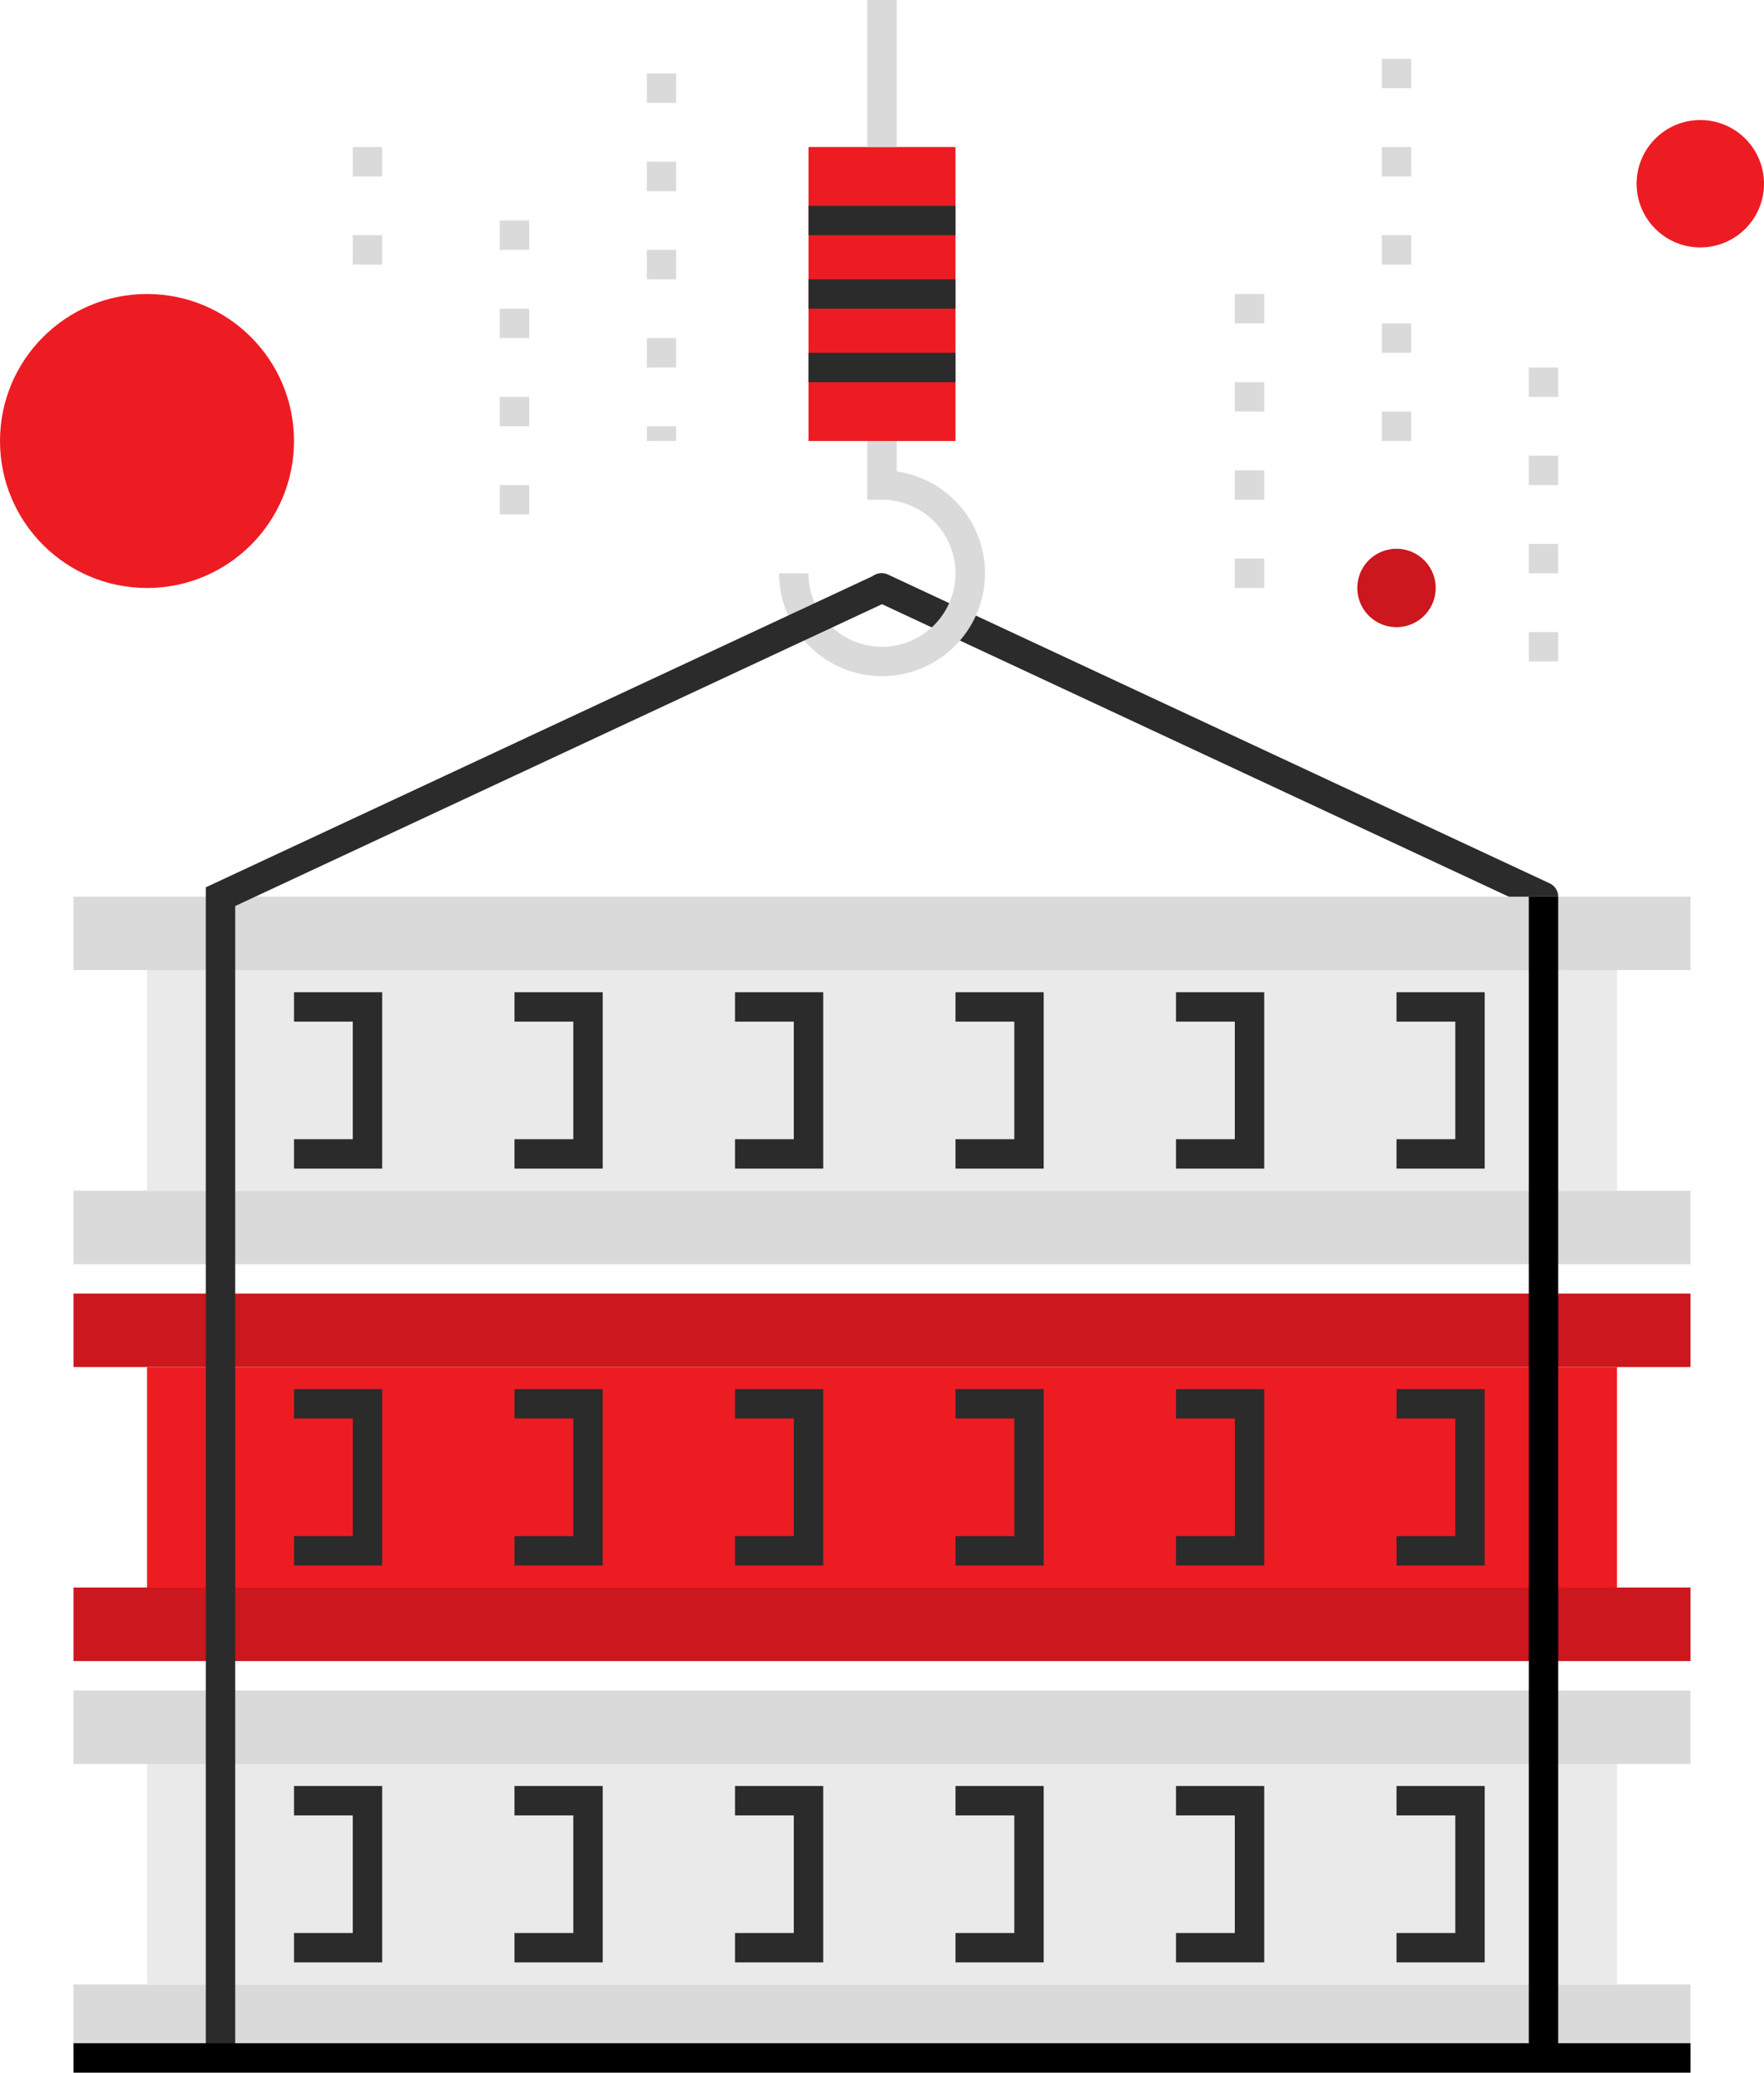
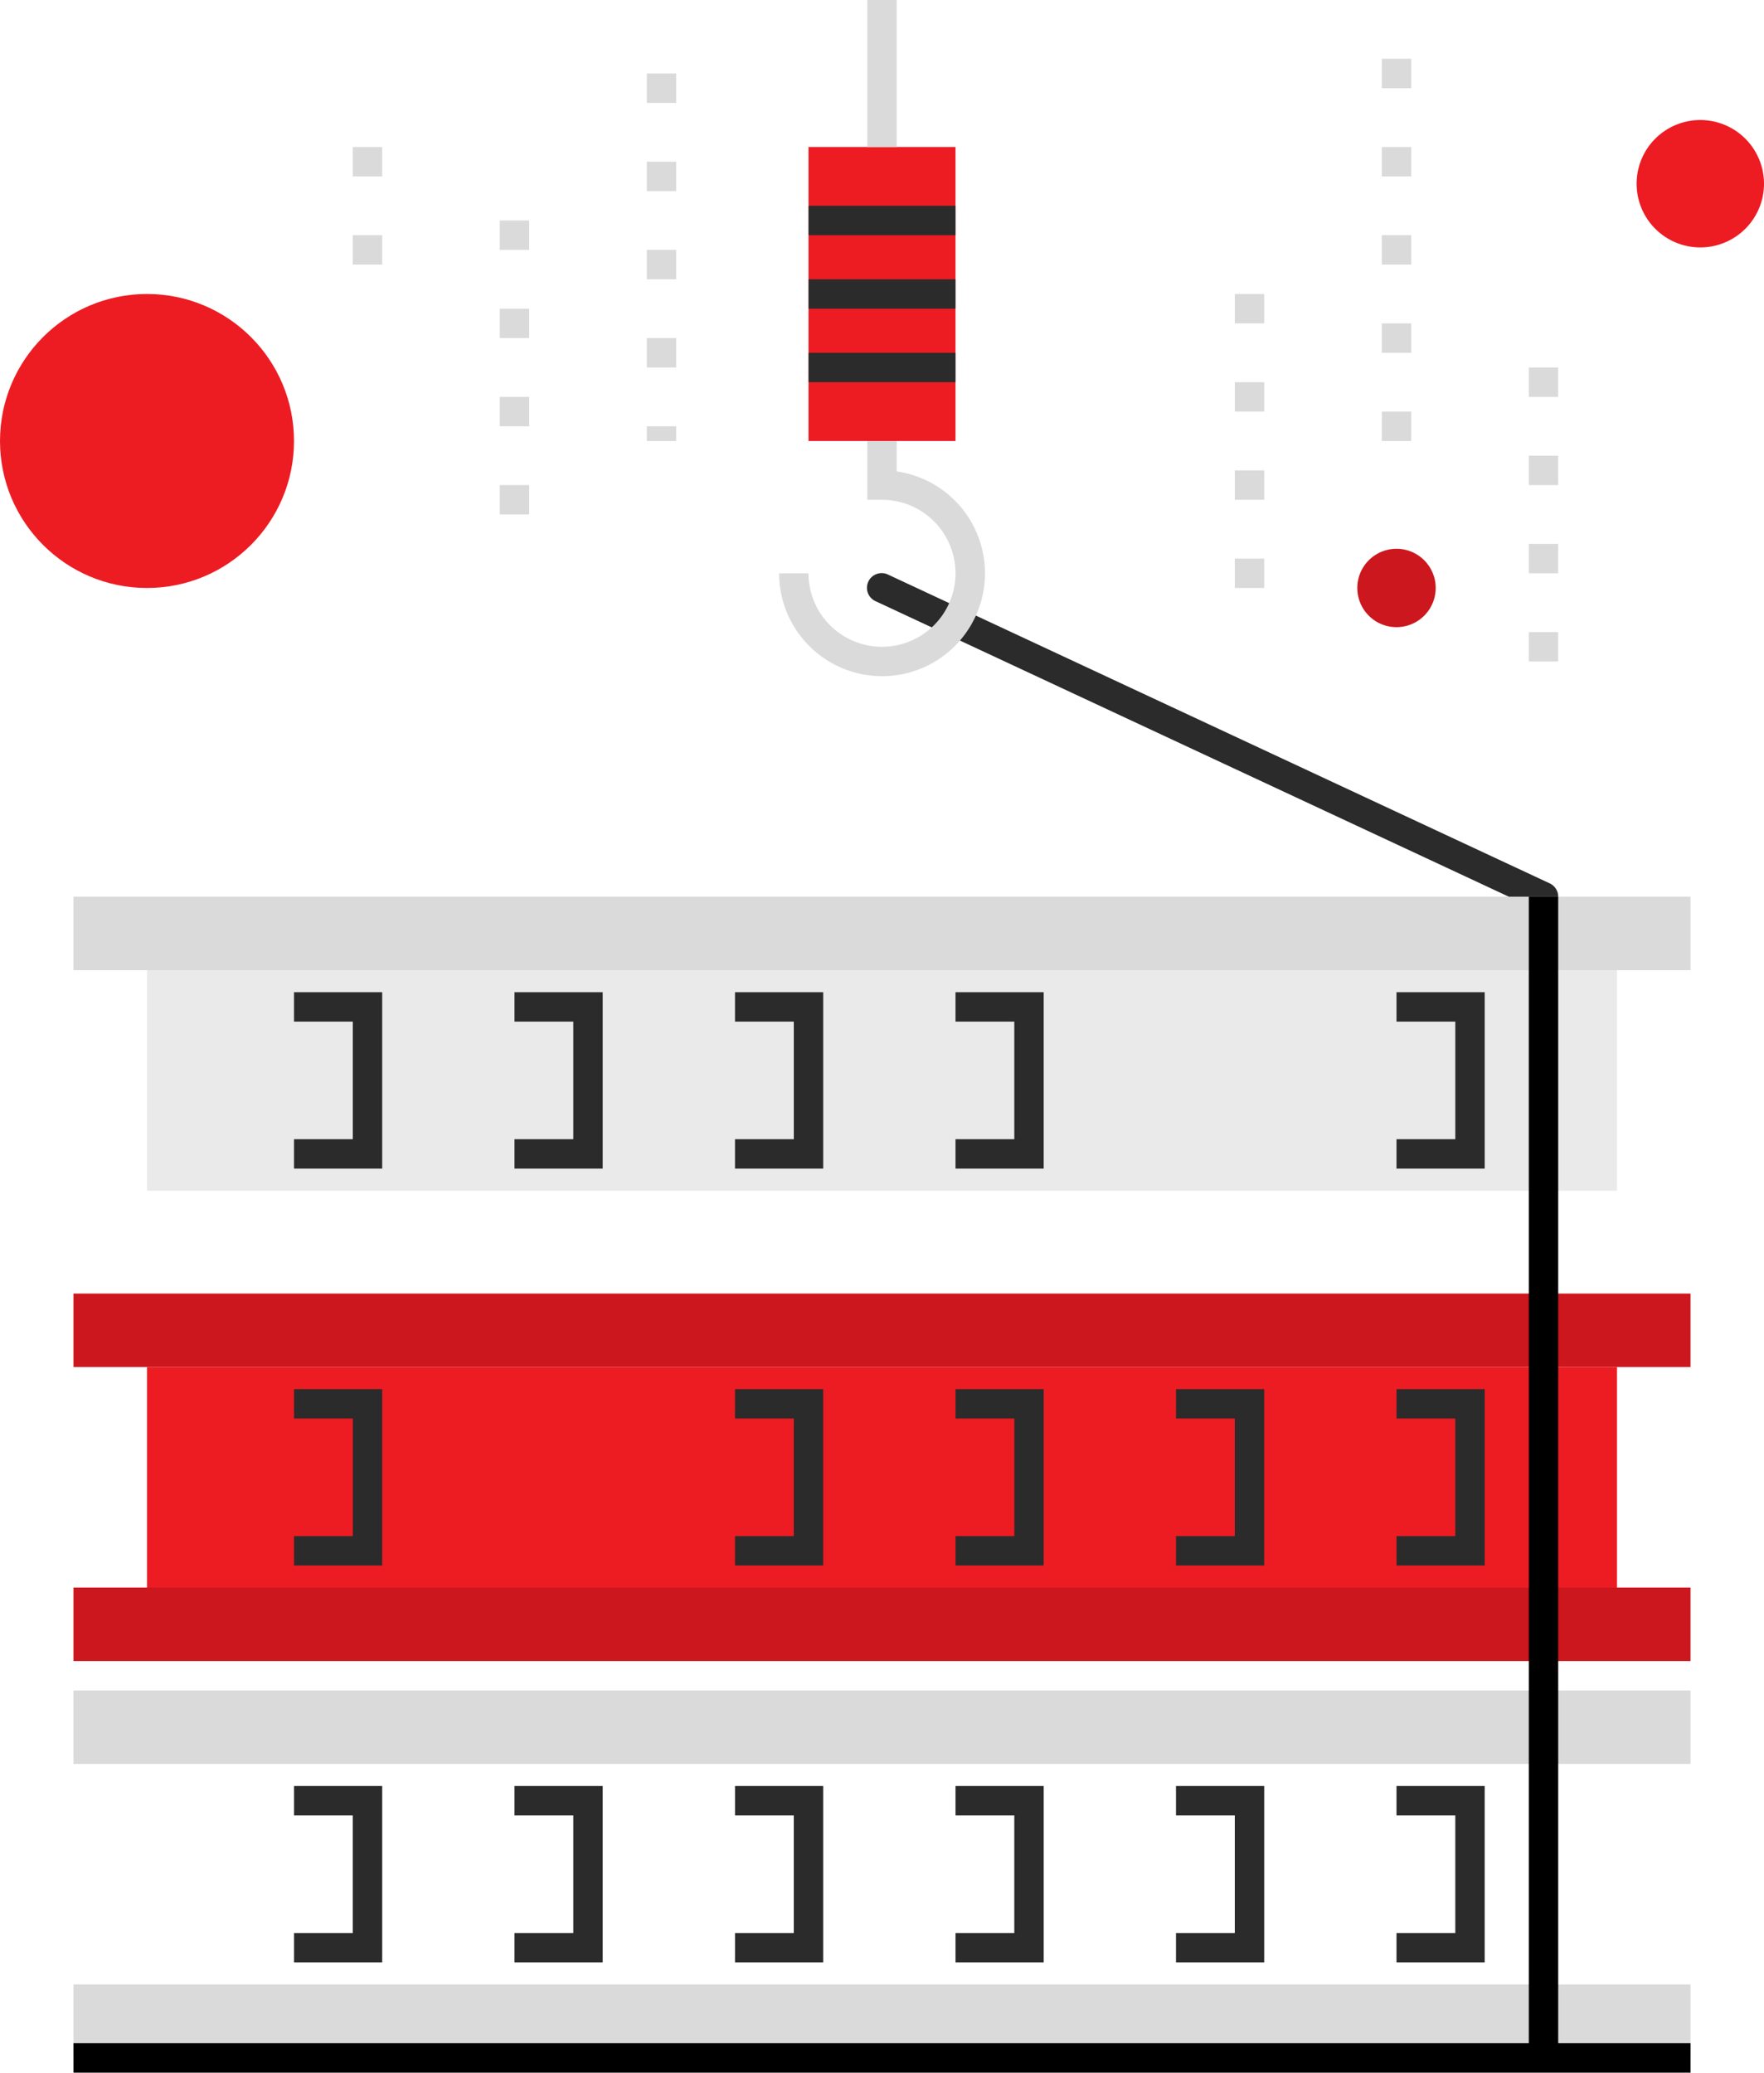
<svg xmlns="http://www.w3.org/2000/svg" width="120" height="141" viewBox="0 0 120 141">
  <g transform="translate(-352 -250)">
    <path d="M457,312a.989.989,0,0,1-.422-.094l-45-21a1,1,0,1,1,.845-1.812l45,21A1,1,0,0,1,457,312Z" fill="#2b2b2b" />
    <rect width="110" height="5" transform="translate(357 385)" fill="#dadada" />
    <rect width="110" height="5" transform="translate(357 365)" fill="#dadada" />
-     <rect width="100" height="15" transform="translate(362 370)" fill="#eaeaea" />
    <path d="M378,383.5h-6v-2h4v-8h-4v-2h6Z" fill="#2b2b2b" />
    <path d="M393,383.5h-6v-2h4v-8h-4v-2h6Z" fill="#2b2b2b" />
    <path d="M408,383.5h-6v-2h4v-8h-4v-2h6Z" fill="#2b2b2b" />
    <path d="M423,383.5h-6v-2h4v-8h-4v-2h6Z" fill="#2b2b2b" />
    <path d="M438,383.5h-6v-2h4v-8h-4v-2h6Z" fill="#2b2b2b" />
    <path d="M453,383.5h-6v-2h4v-8h-4v-2h6Z" fill="#2b2b2b" />
    <rect width="110" height="5" transform="translate(357 358)" fill="#cb171d" />
    <rect width="110" height="5" transform="translate(357 338)" fill="#cb171d" />
    <rect width="100" height="15" transform="translate(362 343)" fill="#ed1c23" />
    <path d="M378,356.5h-6v-2h4v-8h-4v-2h6Z" fill="#2b2b2b" />
-     <path d="M393,356.5h-6v-2h4v-8h-4v-2h6Z" fill="#2b2b2b" />
    <path d="M408,356.5h-6v-2h4v-8h-4v-2h6Z" fill="#2b2b2b" />
    <path d="M423,356.5h-6v-2h4v-8h-4v-2h6Z" fill="#2b2b2b" />
    <path d="M438,356.5h-6v-2h4v-8h-4v-2h6Z" fill="#2b2b2b" />
    <path d="M453,356.5h-6v-2h4v-8h-4v-2h6Z" fill="#2b2b2b" />
-     <rect width="110" height="5" transform="translate(357 331)" fill="#dadada" />
    <rect width="110" height="5" transform="translate(357 311)" fill="#dadada" />
    <rect width="100" height="15" transform="translate(362 316)" fill="#eaeaea" />
    <path d="M378,329.5h-6v-2h4v-8h-4v-2h6Z" fill="#2b2b2b" />
    <path d="M393,329.5h-6v-2h4v-8h-4v-2h6Z" fill="#2b2b2b" />
    <path d="M408,329.5h-6v-2h4v-8h-4v-2h6Z" fill="#2b2b2b" />
    <path d="M423,329.5h-6v-2h4v-8h-4v-2h6Z" fill="#2b2b2b" />
-     <path d="M438,329.5h-6v-2h4v-8h-4v-2h6Z" fill="#2b2b2b" />
    <path d="M453,329.5h-6v-2h4v-8h-4v-2h6Z" fill="#2b2b2b" />
    <rect width="10" height="20" transform="translate(407 260)" fill="#ed1c23" />
-     <path d="M412,296a7.008,7.008,0,0,1-7-7h2a5,5,0,1,0,5-5h-1v-4h2v2.071A7,7,0,0,1,412,296Z" fill="#dadada" />
+     <path d="M412,296a7.008,7.008,0,0,1-7-7h2a5,5,0,1,0,5-5h-1v-4h2v2.071A7,7,0,0,1,412,296" fill="#dadada" />
    <rect width="2" height="10" transform="translate(411 250)" fill="#dadada" />
    <rect width="10" height="2" transform="translate(407 264)" fill="#2b2b2b" />
    <rect width="10" height="2" transform="translate(407 269)" fill="#2b2b2b" />
    <rect width="10" height="2" transform="translate(407 274)" fill="#2b2b2b" />
-     <path d="M368,390h-2V310.363l45.577-21.27.846,1.813L368,311.637Z" fill="#2b2b2b" />
    <rect width="2" height="79" transform="translate(456 311)" />
    <path d="M398,280h-2v-1h2Zm0-5h-2v-2h2Zm0-6h-2v-2h2Zm0-6h-2v-2h2Zm0-6h-2v-2h2Z" fill="#dadada" />
    <path d="M388,285h-2v-2h2Zm0-6h-2v-2h2Zm0-6h-2v-2h2Zm0-6h-2v-2h2Z" fill="#dadada" />
    <path d="M378,268h-2v-2h2Zm0-6h-2v-2h2Z" fill="#dadada" />
    <path d="M438,290h-2v-2h2Zm0-6h-2v-2h2Zm0-6h-2v-2h2Zm0-6h-2v-2h2Z" fill="#dadada" />
    <path d="M448,280h-2v-2h2Zm0-6h-2v-2h2Zm0-6h-2v-2h2Zm0-6h-2v-2h2Zm0-6h-2v-2h2Z" fill="#dadada" />
    <path d="M458,295h-2v-2h2Zm0-6h-2v-2h2Zm0-6h-2v-2h2Zm0-6h-2v-2h2Z" fill="#dadada" />
    <circle cx="10" cy="10" r="10" transform="translate(352 270)" fill="#ed1c23" />
    <path d="M472,262.5a4.333,4.333,0,1,1-4.333-4.334A4.333,4.333,0,0,1,472,262.5Z" fill="#ed1c23" />
    <path d="M449.666,290A2.666,2.666,0,1,1,447,287.333,2.666,2.666,0,0,1,449.666,290Z" fill="#cb171d" />
    <rect width="110" height="2" transform="translate(357 389)" />
  </g>
</svg>